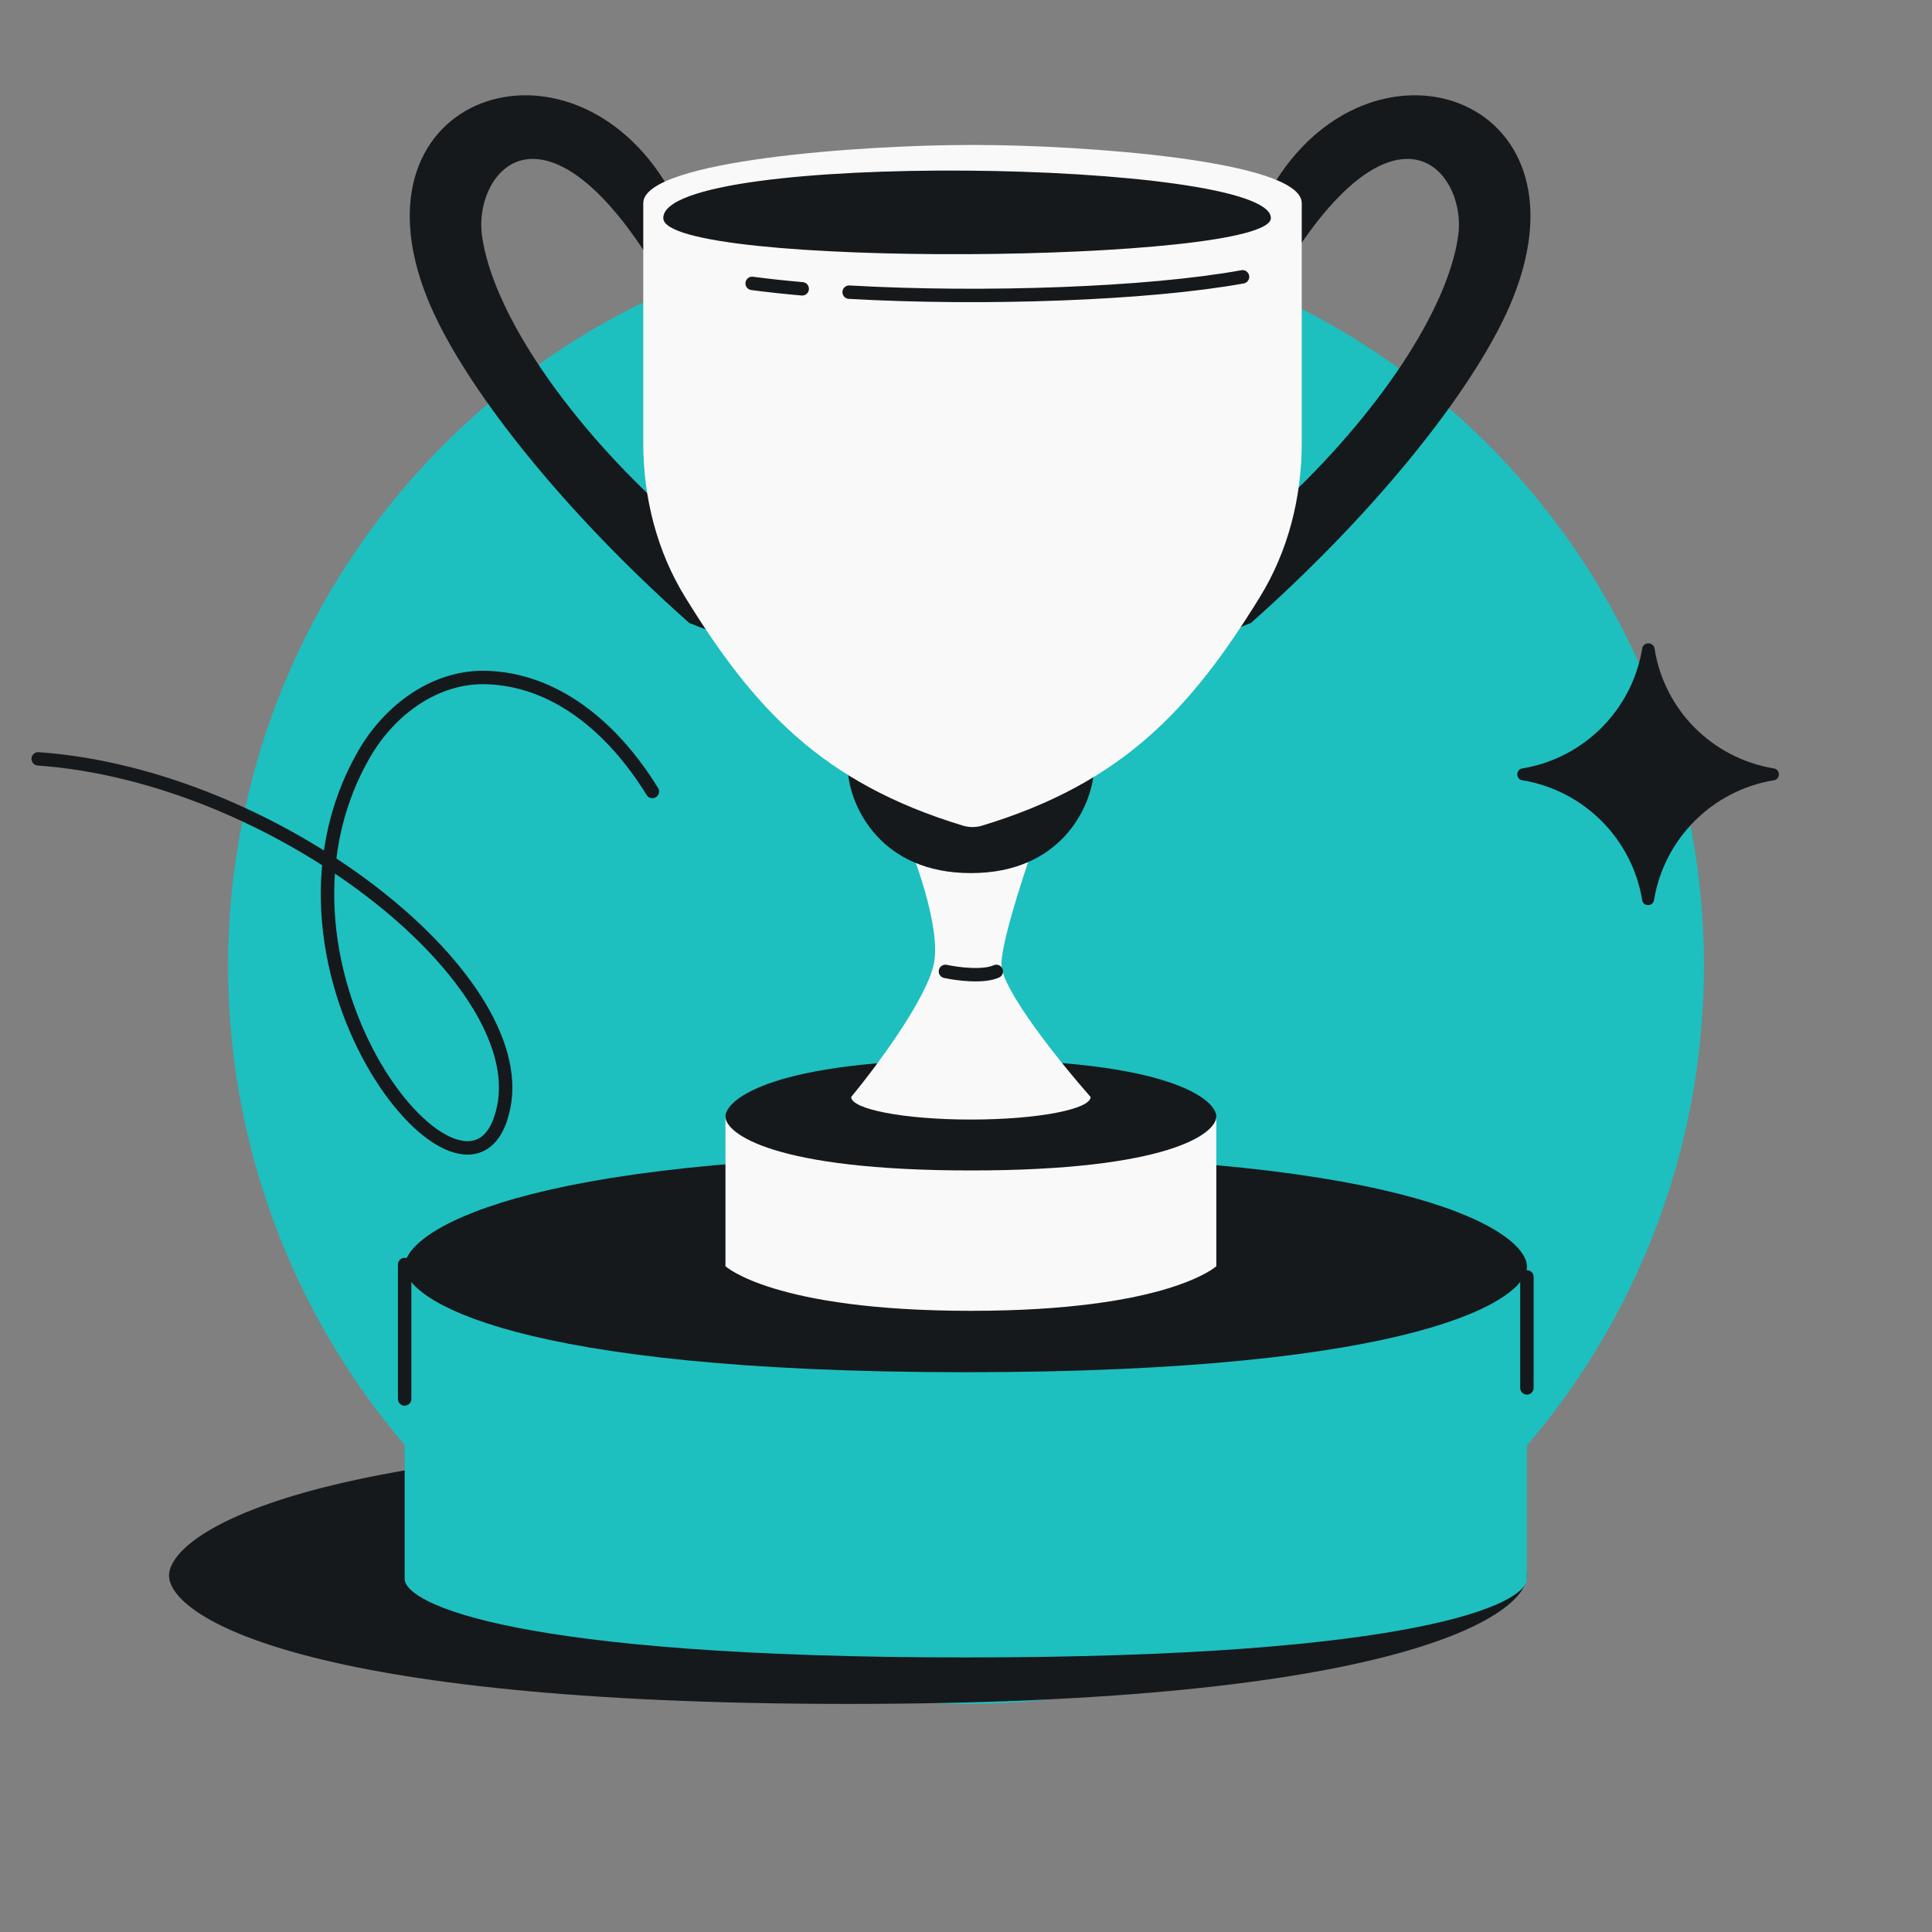
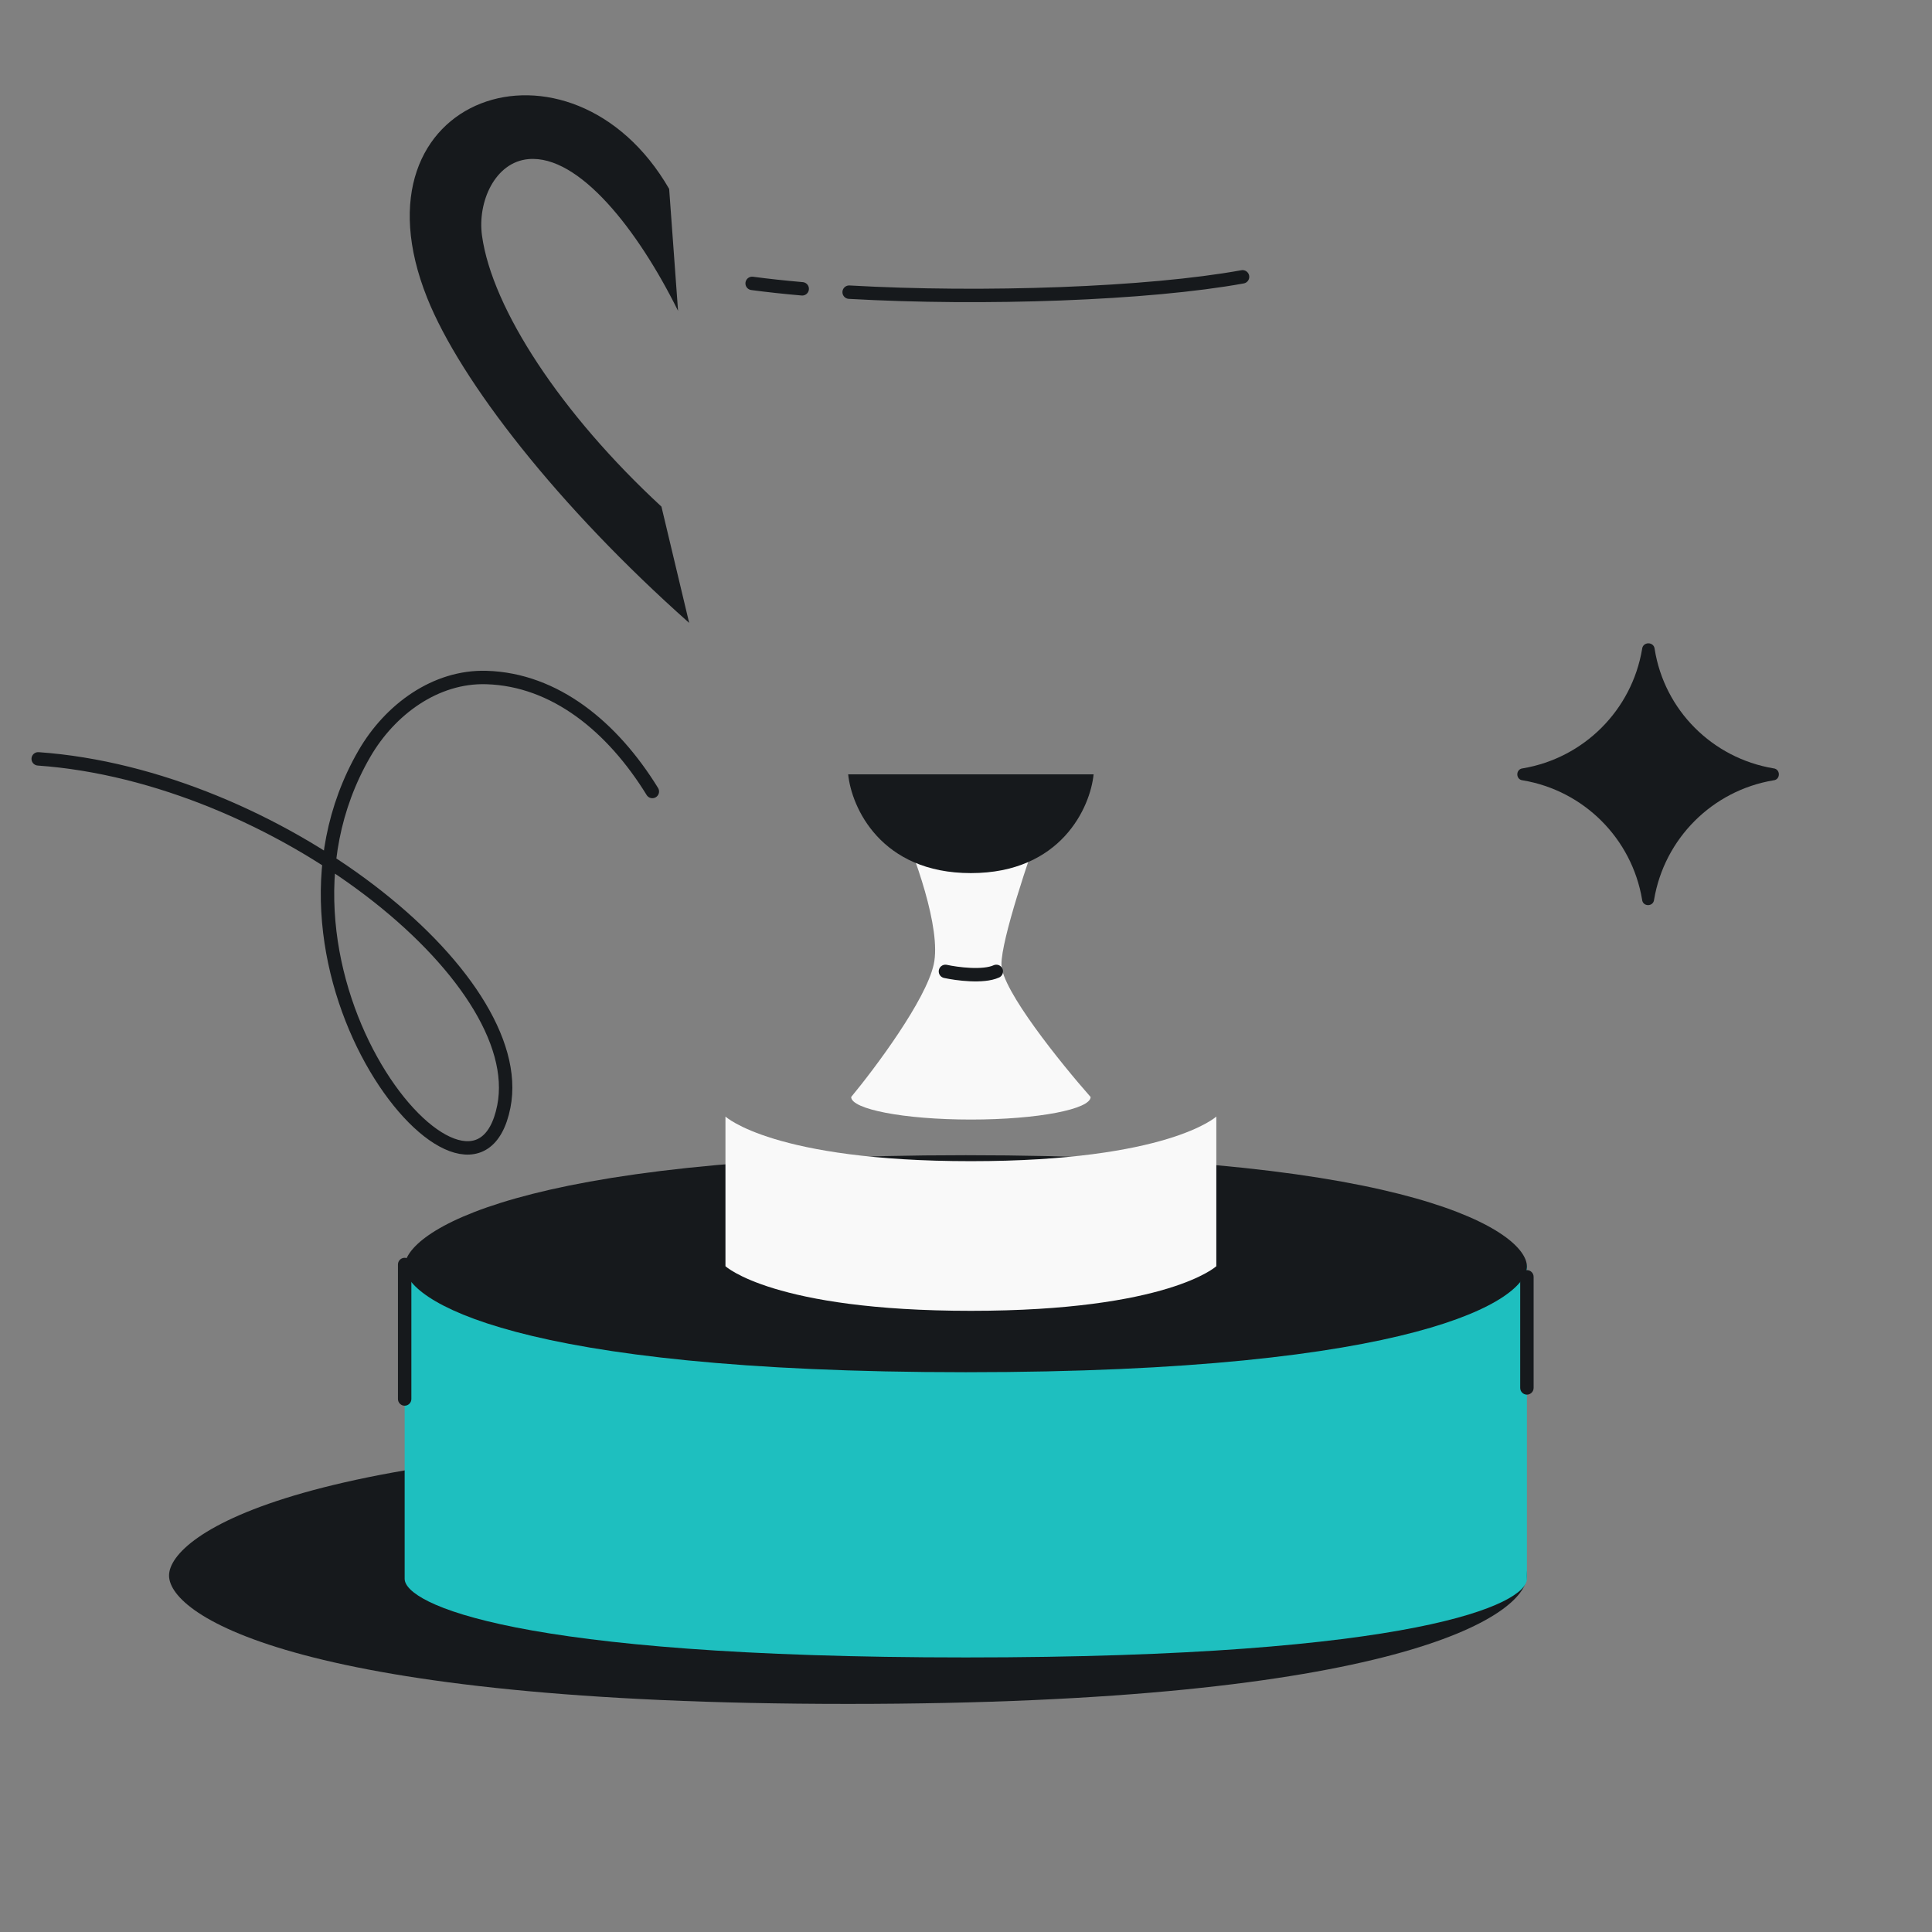
<svg xmlns="http://www.w3.org/2000/svg" width="144" height="144" viewBox="0 0 144 144" fill="none">
  <rect x="0" y="0" width="144" height="144" fill="#808080" stroke="none" />
-   <circle cx="72.001" cy="72" r="55" fill="#1EBFBF" />
  <path d="M63.204 127C22.482 127 12.6 120.453 12.6 117.432C12.6 114.41 22.482 107.359 63.204 107.359C103.925 107.359 113.807 114.41 113.807 117.432C113.807 120.453 103.925 127 63.204 127Z" fill="#16191C" />
  <path d="M71.984 123.536C38.328 123.536 30.161 119.528 30.161 117.678V117.524V115.634V112.972V96.052V94.249H113.807V96.654V117.524V117.678C113.807 119.528 105.64 123.536 71.984 123.536Z" fill="#1EBFBF" />
  <path d="M113.307 103.448C113.307 103.724 113.531 103.948 113.807 103.948C114.083 103.948 114.307 103.724 114.307 103.448H113.307ZM114.307 95.167C114.307 94.891 114.083 94.667 113.807 94.667C113.531 94.667 113.307 94.891 113.307 95.167H114.307ZM30.661 94.249C30.661 93.973 30.437 93.749 30.161 93.749C29.884 93.749 29.661 93.973 29.661 94.249H30.661ZM29.661 104.273C29.661 104.549 29.884 104.773 30.161 104.773C30.437 104.773 30.661 104.549 30.661 104.273H29.661ZM114.307 103.448V95.167H113.307V103.448H114.307ZM30.661 94.583V94.249H29.661V94.583H30.661ZM29.661 94.583V104.273H30.661V94.583H29.661Z" fill="#16191C" />
  <path d="M71.984 102.277C38.328 102.277 30.16 96.885 30.16 94.397C30.16 91.908 38.328 86.102 71.984 86.102C105.639 86.102 113.807 91.908 113.807 94.397C113.807 96.885 105.639 102.277 71.984 102.277Z" fill="#16191C" />
-   <path d="M93.244 46.428C103.007 37.759 110.293 28.403 112.769 22.213C118.861 6.984 102.014 1.487 94.736 14.08L94.073 23.169C97.059 17.138 101.449 11.526 105.22 11.859C107.732 12.081 109.031 15.063 108.686 17.561C107.935 23.006 102.784 30.854 95.311 37.759C91.514 41.267 84.925 49.956 93.244 46.428Z" fill="#16191C" />
-   <path d="M51.367 46.428C41.605 37.759 34.318 28.403 31.842 22.213C25.75 6.984 42.597 1.487 49.875 14.08L50.538 23.169C47.552 17.138 43.162 11.526 39.391 11.859C36.879 12.081 35.58 15.063 35.925 17.561C36.676 23.006 41.827 30.854 49.3 37.759C53.097 41.267 59.686 49.956 51.367 46.428Z" fill="#16191C" />
+   <path d="M51.367 46.428C41.605 37.759 34.318 28.403 31.842 22.213C25.75 6.984 42.597 1.487 49.875 14.08L50.538 23.169C47.552 17.138 43.162 11.526 39.391 11.859C36.879 12.081 35.58 15.063 35.925 17.561C36.676 23.006 41.827 30.854 49.3 37.759Z" fill="#16191C" />
  <path d="M90.657 94.376V83.221C90.657 83.221 87.085 86.547 72.364 86.547C57.643 86.547 54.071 83.221 54.071 83.221V94.376C54.071 94.376 57.643 97.701 72.364 97.701C87.085 97.701 90.657 94.376 90.657 94.376Z" fill="#F9F9F9" />
-   <path d="M72.364 87.239C57.643 87.239 54.071 84.488 54.071 83.218C54.071 81.948 57.643 78.985 72.364 78.985C87.085 78.985 90.657 81.948 90.657 83.218C90.657 84.488 87.085 87.239 72.364 87.239Z" fill="#16191C" />
  <path d="M69.595 71.882C70.186 69.214 68.118 63.607 67.01 61.136H77.719C76.693 63.936 74.641 70.005 74.641 71.882C74.641 73.76 79.072 79.252 81.288 81.764C81.288 82.664 77.392 83.445 72.365 83.445C67.337 83.445 63.441 82.664 63.441 81.764C65.246 79.582 69.004 74.55 69.595 71.882Z" fill="#F9F9F9" />
  <path d="M72.364 65.076C65.641 65.076 63.465 60.169 63.218 57.715H81.511C81.264 60.169 79.088 65.076 72.364 65.076Z" fill="#16191C" />
-   <path fill-rule="evenodd" clip-rule="evenodd" d="M71.783 61.541C72.01 61.609 72.248 61.644 72.484 61.644C72.721 61.644 72.959 61.609 73.186 61.541C83.742 58.353 88.817 52.746 93.89 44.525C96.017 41.079 97.024 37.068 97.024 33.018V15.141C97.024 11.921 80.371 10.807 72.841 10.807C72.724 10.807 72.606 10.807 72.484 10.807C72.363 10.807 72.244 10.807 72.128 10.807C64.597 10.807 47.945 11.921 47.945 15.141V33.018C47.945 37.068 48.952 41.079 51.079 44.525C56.152 52.746 61.227 58.353 71.783 61.541Z" fill="#F9F9F9" />
-   <path d="M49.437 16.253C49.437 11.187 94.723 11.89 94.723 16.253C94.723 19.631 49.437 20.053 49.437 16.253Z" fill="#16191C" />
  <path d="M56.06 21.122C57.225 21.278 58.476 21.412 59.792 21.527M63.29 21.776C73.278 22.343 85.591 21.912 92.612 20.633" stroke="#16191C" stroke-linecap="round" />
  <path d="M70.468 72.402C71.323 72.588 73.279 72.848 74.26 72.402" stroke="#16191C" stroke-linecap="round" />
  <path d="M113.501 58.162C112.955 58.117 112.955 57.318 113.501 57.268C118.053 56.502 121.627 52.929 122.393 48.377C122.444 47.807 123.277 47.807 123.329 48.377C124.052 52.929 127.625 56.502 132.178 57.268C132.723 57.318 132.724 58.117 132.178 58.162C127.625 58.927 124.052 62.501 123.286 67.053C123.236 67.599 122.438 67.599 122.393 67.053C121.627 62.501 118.053 58.927 113.501 58.162Z" fill="#16191C" />
  <path d="M2.847 56.561C20.499 57.806 39.486 72.767 37.552 82.477C35.347 93.548 17.743 72.453 27.161 56.173C29.061 52.887 32.462 50.383 36.257 50.498C41.37 50.651 45.656 54.178 48.622 58.993" stroke="#16191C" stroke-linecap="round" />
</svg>